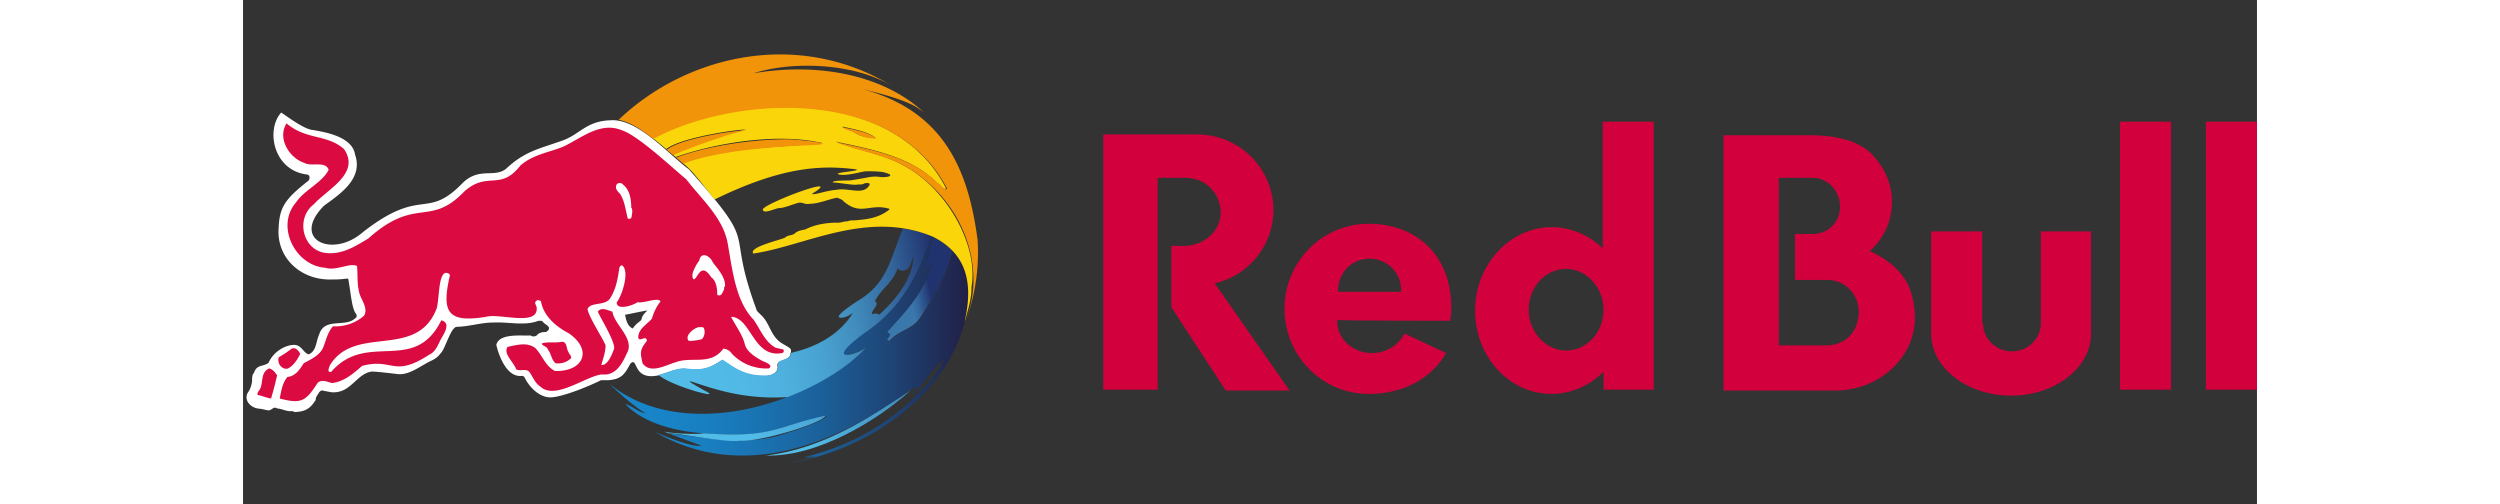
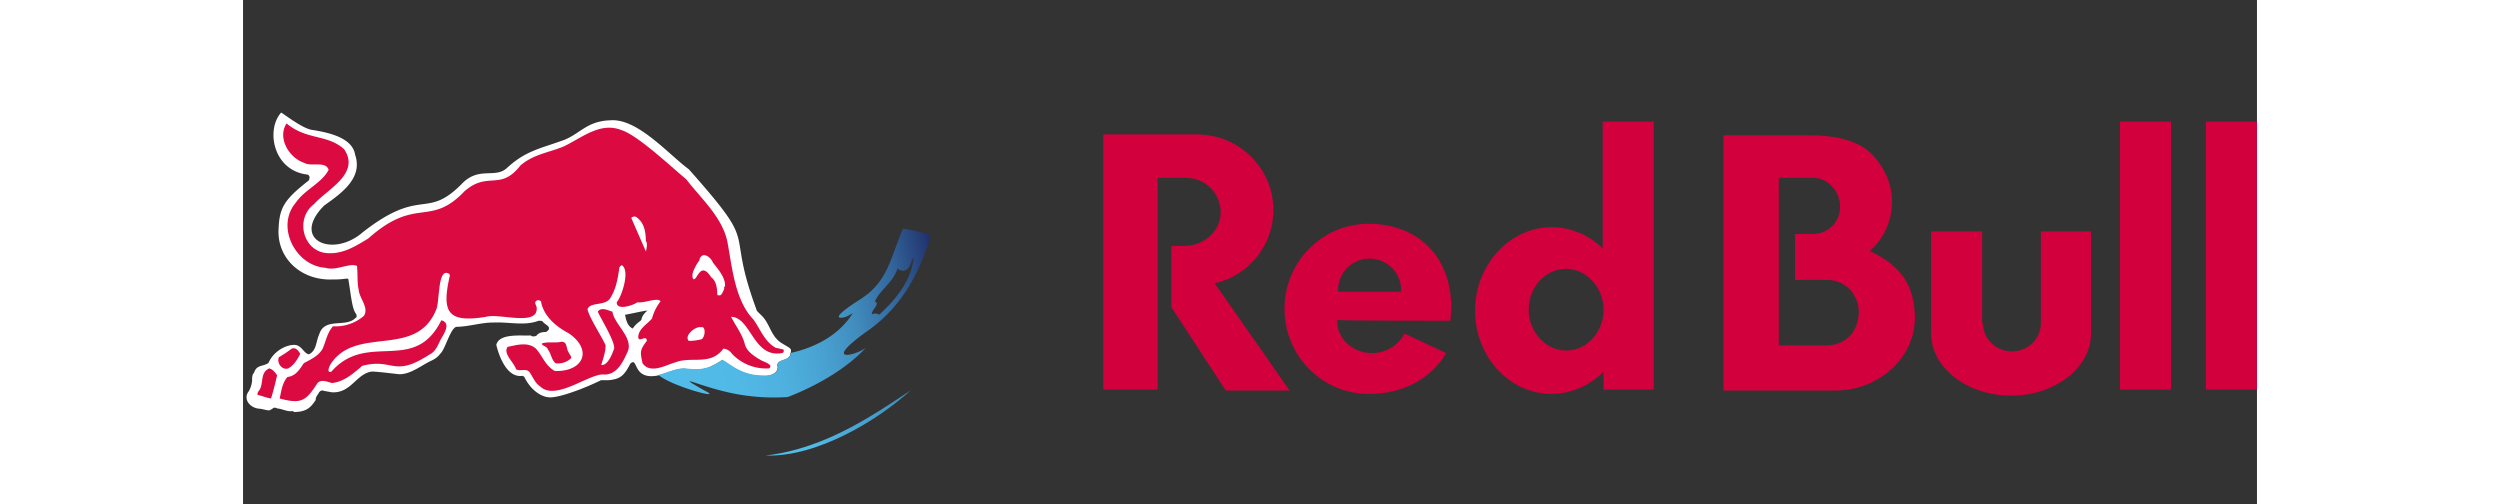
<svg xmlns="http://www.w3.org/2000/svg" height="504" width="2500" viewBox="0.591 -6.4 236.709 59.238">
  <rect x="0.591" y="-6.4" width="236.709" height="59.238" fill="#333333" stroke="none" />
  <linearGradient id="a" x1="10.956%" x2="103.223%" y1="50.028%" y2="50.028%">
    <stop offset="0" stop-color="#1885c8" />
    <stop offset=".14" stop-color="#1881c3" />
    <stop offset=".32" stop-color="#1a74b3" />
    <stop offset=".52" stop-color="#1b6099" />
    <stop offset=".73" stop-color="#1e4475" />
    <stop offset=".96" stop-color="#212047" />
    <stop offset="1" stop-color="#22183d" />
  </linearGradient>
  <linearGradient id="b" x1="2.641%" x2="107.123%" y1="53.534%" y2="46.383%">
    <stop offset=".24" stop-color="#52bce8" />
    <stop offset="1" stop-color="#3f88b9" />
  </linearGradient>
  <linearGradient id="c" x1="0%" y1="49.934%" y2="49.934%">
    <stop offset=".54" stop-color="#52bce8" />
    <stop offset="1" stop-color="#49a4d3" />
  </linearGradient>
  <linearGradient id="d" x1="37.085%" x2="65.118%" y1="52.606%" y2="43.296%">
    <stop offset="0" stop-color="#3a78ac" />
    <stop offset=".29" stop-color="#34689e" />
    <stop offset=".86" stop-color="#253e78" />
    <stop offset="1" stop-color="#21336e" />
  </linearGradient>
  <linearGradient id="e" x1="-1.62%" x2="104.475%" y1="59.55%" y2="45.052%">
    <stop offset="0" stop-color="#52bce8" />
    <stop offset=".25" stop-color="#51b9e6" />
    <stop offset=".41" stop-color="#4eb0de" />
    <stop offset=".56" stop-color="#48a1d0" />
    <stop offset=".69" stop-color="#418cbd" />
    <stop offset=".78" stop-color="#3977ab" />
    <stop offset=".85" stop-color="#33669c" />
    <stop offset=".98" stop-color="#243b75" />
    <stop offset="1" stop-color="#21336e" />
  </linearGradient>
  <g fill="none" fill-rule="evenodd">
    <g fill-rule="nonzero">
      <path d="M49.354 37.724c1.12-.264 2.143-.865 3.289-.772 1.894.292 2.791-.078 4.238-1.015 1.061.608 2.322 1.876 4.912 1.848.833.054 1.8-.357 1.605-1.238-.052-.764 1.444-.433 1.539-1.407.167-.582.043-.558-.865-1.106-1.513-.828-1.487-2.413-2.627-3.438-.125-.15-.495-.418-.506-.606-3.799-10.29.68-6.779-7.948-16.49-2.454-1.821-6.041-6.011-9.228-5.762-2.893.093-3.626 1.731-5.758 2.426-2.69.954-4.303 1.227-6.467 3.246-1.401 1.177-3.263-.277-5.254 1.82-4.219 4.257-4.692.255-11.618 5.666-3.58 3.112-8.527.866-4.54-3.136 2.022-1.444 4.582-3.22 3.637-5.977-.32-2.065-3.285-2.636-5.153-2.933-1.08-.216-2.927-1.638-3.537-2.023-1.83 2.053-.915 6.8 3.027 7.282.163.01.293.14.303.303a.613.613 0 0 1-.1.405c-2.826 2.227-3.433 3.136-3.533 5.665-.216 3.463 2.636 6.086 6.27 5.967.579.01 1.157-.024 1.73-.102.1 0 .201 0 .201.102.286 1.565.407 3.478.91 4.047.1.201.1.405-.101.504-1.157 1.139-3.622-.145-4.244 1.922-.387.844-.294 1.894-1.211 2.327-.649-.143-.822-1.104-1.72-1.113s-2.378.662-3.026 2.125c-.692.474-1.393.152-1.717 1.212-.147-.01-.227.56-.201.81a2.921 2.921 0 0 1-.404 1.315c-.666.842.056 1.872 1.111 2.024.78.06 1.274.368 1.514.1.099 0 .099-.1.2-.1.217-.206.383-.056.606 0 .45.024 1.103.374 1.617.303a.37.37 0 0 1 .303.102c1.514-.013 1.994-.617 2.525-1.418-.028-.36.26-.606.405-.909.138-.145.238-.216.404-.203.262.076.865.164 1.012.203 2.314.204 2.919-2.164 4.757-2.428.454 0 1.297.089 3.13.303 1.203.095 2.379-.78 3.538-1.415.519-.26.97-.405 1.414-1.013.545-.433 1.2-3.104 1.92-3.134 1.477-.03 2.874-.515 4.344-.506 1.805-.08 3.64.422 5.254-.202.06.022.415-.054.506.1.229.34.876.491.707.911 0 .102-.203.201-.303.303-.333 0-.817.026-1.111.405-.147.134-.558.173-.71 0-.966.086-3.701-.318-4.04 1.112.257 1.108 1.167 3.883 3.027 3.642.101 0 .302.1.302.202.707 1.415 1.92 2.326 3.027 2.326 1.107 0 3.862-.989 5.961-2.023h.896c1.282-.12 1.794-.463 2.525-1.922.97-.97.186 1.984 3.265 1.368zm-1.946-6.52c-.302.303-.605.404-1.01 1.01-.706-.303-.808-1.214-.908-1.618.606-.1 1.918-.405 2.627-.505-.406.405-.61.606-.71 1.113z" fill="#fff" />
-       <path d="M63.2 34.476c-1.313-.707-1.819-2.223-2.628-3.334-2.115-2.188-2.474-5.93-3.027-8.995-.558-2.975-3.1-5.176-4.862-7.476-1.563-1.276-5.644-5.142-7.568-5.76-2.541-1.057-4.758.94-6.873 1.92-1.717.707-3.536.908-5.051 2.223-2.38 3.053-3.809.61-6.57 3.027-4.109 4.307-5.666.516-11.317 5.558-1.513.908-2.93 1.819-4.757 1.717-2.904-.136-3.893-4.039-1.618-5.76 1.585-1.773 5.478-3.595 3.542-6.462-2.01-1.793-4.376-1.03-6.768-3.027-1.103 1.73.307 4.075 2.121 4.648.744.463 2.474-.274 2.829.802-.766 1.533-2.857 2.364-3.839 3.842-2.445 2.824-.03 7.453 3.434 7.67 1.28.415 2.913-.632 3.74-.202.101 1.01 0 1.92.203 2.83.093.995 1.226 2.063.605 3.028a5.1 5.1 0 0 1-3.633 1.226c-.69.793-.806 1.695-1.213 2.627-.504.908-1.514 1.312-2.223 1.716-.467.712-.932 1.499-1.92 1.618-.606.707-.708 1.617-.909 2.527 2.528.668 3.069.329 4.446-1.82.506-.504 1.214-.1 1.718 0 1.435-.171 2.506-1.131 3.537-2.02 3.677-.962 3.642 1.447 7.88-1.314.71-.303 1.013-1.112 1.315-1.72.355-.676 1.335-1.98.102-2.321-3.172 6.421-8.695 1.195-12.936 6.053-.649.18-.145-.83 0-1.011 3.043-4.433 9.963-.53 12.326-6.27.415-.883.18-4.398 1.213-4.346.102 0 .405.101.405.302-.982 4.286-.333 5.615 4.243 4.865 1.565-.454 6.055 1.144 5.962-1.01 0-.404-.405-.605 0-.908.1-.101.404 0 .504.1.285 1.73 1.803 2.999 3.243 3.74 2.905 1.976 1.73 4.556-1.617 4.445-1.112-.605-1.415-1.718-2.223-2.626-.945-.829-2.236-.433-3.335-.204-.545.824.75 1.806 1.01 2.63.506.302 1.213-.204 1.618.402s.605 1.213 1.213 1.617c1.751 1.68 5.406-1.271 7.274-1.414 1.633.177 2.38-1.31 2.93-2.528.922-1.682-1.528-3.345-1.716-4.85-.558-.153-1.298-.59-1.72 0 .31.753 2.044 3.505 1.92 4.347-.226.607-.741 2.017-1.513 1.92.203-.708.506-1.514.506-2.325-.368-.865-1.992-3.362-2.121-4.244.322-.854 1.98-.359 2.625-1.213.71-1.111.91-2.223 1.114-3.637a.454.454 0 0 1 .302-.305c.984.634-.017 3.676-.607 4.346-.057 1.047 2.006.346 2.426 0 .78.162 2.364-.616 2.727-.101a5.49 5.49 0 0 0-1.01 2.021c-.605.707-1.615 1.213-1.615 2.223.11.636.964-.39 1.01.404-.88 1.118-.77 1.388-.507 2.627.924 1.298 2.689.23 3.841-.1 1.946-.762 4.137.446 5.66-1.616a1.34 1.34 0 0 1 1.01.605 5.565 5.565 0 0 0 4.344 1.719c.662-.46-.785-.822-1.01-1.012-.707-.404-1.618-1.01-1.819-1.818-.266-1.129-1.081-2.163-1.617-3.233 2.359.035 2.608 4.962 6.055 4.244.168-.116.151-.242.101-.404zM46.224 19.218c-.102.101-.203.101-.404.101-.27-1.02-.366-2.086-.91-2.931-.284-.277-.65-.638-.405-1.112a.482.482 0 0 1 .607-.101c.926.692 1.082 1.656 1.112 2.83.201.2.1.808 0 1.213zm8.285 14.248c-.462.123-.937.19-1.415.201h-.1c-.598-.551.65-1.652 1.314-1.617h.302c.37.154.275 1.129-.101 1.416m2.627-5.861c-.112.196-.285.711-.504.707-.218-.005-.313.032-.303-.201-.019-.68-.13-1.514-.709-1.92-1.319-2.052-1.652.519-2.121.2-.281-.57.162-1.217.404-1.716.113-.136.158-.294.303-.404.216-1.244 1.351-.534 1.617.2.697.866 1.514 1.84 1.415 2.831-.102-.102-.102.102-.102.303M5.904 36.902c.707-.405 1.111-1.112 1.414-1.72-.216-.339-.48-.786-1.01-.604-.48.37-.986.708-1.513 1.01-.253.687.378 1.552 1.111 1.314m-2.223 0c-1.2.49-.564 1.97-1.313 2.728 0 .1-.203.303 0 .405.504.1.909.302 1.514.404.27-.904.532-1.91.707-2.729-.203-.304-.506-.707-.91-.808m32.74-2.223c.405.504.405 1.21.91 1.615a2.174 2.174 0 0 0 1.718-.504c.303-.203-.102-.505-.201-.808-.305-.404-.102-1.213-.81-1.213-.765.177-1.604-.043-2.324.201 0 .305.606.305.707.71" fill="#db0a40" />
-       <path d="M84.907 27.802c-.05-1.67-.725-3.484-1.855-4.675l-.052-.06c-.578 2.28-1.407 4.292-3.788 7.916-.916 1.387-2.542 1.448-3.548 2.72-.238-.129-.169-.306-.476.022 1.268-1.361-.182-.66.41-1.316 2.213-2.442 4.24-4.642 5.096-7.938-.361.452-.58.593-.943 1.05a51.68 51.68 0 0 0 1.036-4.032l-.39-.156C79.042 25.913 76.8 29.92 72.7 32.67c-5.324 3.864-.829 2.571.068 1.772-6.71 6.84-21.564 11.238-30.101 4.279 1.246 1.212 2.777 2.567 4.231 3.458-.885-.151-1.515-.837-2.35-1.098.013.028 2.03 2.65 8.052 3.337.387.043.758.082 1.115.114 8.21.649 8.71-.819 14.44-2.029.257.11-1.847 1.195-4.74 2.012-4.57 1.668-9.876.432-13.748.03h.017c.089.044.69.32 3.771 1.42-.216.078-1.223.216-5.422-1.582 10.303 5.933 21.392 1.442 30.497-5.299 0 .03-.013.073-.013.11.08.013.182.026.264.033-.05.144-.05.144-.756.985 1.537-1.238 2.325-3.16 3.953-4.322-.833 1.67-1.898 2.868-3.881 4.804.15-.115.295-.238.433-.37-2.998 2.797-6.953 5.572-13.09 7.029a8.432 8.432 0 0 0 1.314-.26c-.777.216-.798.242-1.127.35.203-.026.203-.026 1.262-.24-.617.303-1.33.448-3.053.798 10.215-1.617 20.84-9.552 21.07-20.198z" fill="url(#a)" transform="translate(1)" />
+       <path d="M63.2 34.476c-1.313-.707-1.819-2.223-2.628-3.334-2.115-2.188-2.474-5.93-3.027-8.995-.558-2.975-3.1-5.176-4.862-7.476-1.563-1.276-5.644-5.142-7.568-5.76-2.541-1.057-4.758.94-6.873 1.92-1.717.707-3.536.908-5.051 2.223-2.38 3.053-3.809.61-6.57 3.027-4.109 4.307-5.666.516-11.317 5.558-1.513.908-2.93 1.819-4.757 1.717-2.904-.136-3.893-4.039-1.618-5.76 1.585-1.773 5.478-3.595 3.542-6.462-2.01-1.793-4.376-1.03-6.768-3.027-1.103 1.73.307 4.075 2.121 4.648.744.463 2.474-.274 2.829.802-.766 1.533-2.857 2.364-3.839 3.842-2.445 2.824-.03 7.453 3.434 7.67 1.28.415 2.913-.632 3.74-.202.101 1.01 0 1.92.203 2.83.093.995 1.226 2.063.605 3.028a5.1 5.1 0 0 1-3.633 1.226c-.69.793-.806 1.695-1.213 2.627-.504.908-1.514 1.312-2.223 1.716-.467.712-.932 1.499-1.92 1.618-.606.707-.708 1.617-.909 2.527 2.528.668 3.069.329 4.446-1.82.506-.504 1.214-.1 1.718 0 1.435-.171 2.506-1.131 3.537-2.02 3.677-.962 3.642 1.447 7.88-1.314.71-.303 1.013-1.112 1.315-1.72.355-.676 1.335-1.98.102-2.321-3.172 6.421-8.695 1.195-12.936 6.053-.649.18-.145-.83 0-1.011 3.043-4.433 9.963-.53 12.326-6.27.415-.883.18-4.398 1.213-4.346.102 0 .405.101.405.302-.982 4.286-.333 5.615 4.243 4.865 1.565-.454 6.055 1.144 5.962-1.01 0-.404-.405-.605 0-.908.1-.101.404 0 .504.1.285 1.73 1.803 2.999 3.243 3.74 2.905 1.976 1.73 4.556-1.617 4.445-1.112-.605-1.415-1.718-2.223-2.626-.945-.829-2.236-.433-3.335-.204-.545.824.75 1.806 1.01 2.63.506.302 1.213-.204 1.618.402s.605 1.213 1.213 1.617c1.751 1.68 5.406-1.271 7.274-1.414 1.633.177 2.38-1.31 2.93-2.528.922-1.682-1.528-3.345-1.716-4.85-.558-.153-1.298-.59-1.72 0 .31.753 2.044 3.505 1.92 4.347-.226.607-.741 2.017-1.513 1.92.203-.708.506-1.514.506-2.325-.368-.865-1.992-3.362-2.121-4.244.322-.854 1.98-.359 2.625-1.213.71-1.111.91-2.223 1.114-3.637a.454.454 0 0 1 .302-.305c.984.634-.017 3.676-.607 4.346-.057 1.047 2.006.346 2.426 0 .78.162 2.364-.616 2.727-.101a5.49 5.49 0 0 0-1.01 2.021c-.605.707-1.615 1.213-1.615 2.223.11.636.964-.39 1.01.404-.88 1.118-.77 1.388-.507 2.627.924 1.298 2.689.23 3.841-.1 1.946-.762 4.137.446 5.66-1.616a1.34 1.34 0 0 1 1.01.605 5.565 5.565 0 0 0 4.344 1.719c.662-.46-.785-.822-1.01-1.012-.707-.404-1.618-1.01-1.819-1.818-.266-1.129-1.081-2.163-1.617-3.233 2.359.035 2.608 4.962 6.055 4.244.168-.116.151-.242.101-.404zM46.224 19.218a.482.482 0 0 1 .607-.101c.926.692 1.082 1.656 1.112 2.83.201.2.1.808 0 1.213zm8.285 14.248c-.462.123-.937.19-1.415.201h-.1c-.598-.551.65-1.652 1.314-1.617h.302c.37.154.275 1.129-.101 1.416m2.627-5.861c-.112.196-.285.711-.504.707-.218-.005-.313.032-.303-.201-.019-.68-.13-1.514-.709-1.92-1.319-2.052-1.652.519-2.121.2-.281-.57.162-1.217.404-1.716.113-.136.158-.294.303-.404.216-1.244 1.351-.534 1.617.2.697.866 1.514 1.84 1.415 2.831-.102-.102-.102.102-.102.303M5.904 36.902c.707-.405 1.111-1.112 1.414-1.72-.216-.339-.48-.786-1.01-.604-.48.37-.986.708-1.513 1.01-.253.687.378 1.552 1.111 1.314m-2.223 0c-1.2.49-.564 1.97-1.313 2.728 0 .1-.203.303 0 .405.504.1.909.302 1.514.404.27-.904.532-1.91.707-2.729-.203-.304-.506-.707-.91-.808m32.74-2.223c.405.504.405 1.21.91 1.615a2.174 2.174 0 0 0 1.718-.504c.303-.203-.102-.505-.201-.808-.305-.404-.102-1.213-.81-1.213-.765.177-1.604-.043-2.324.201 0 .305.606.305.707.71" fill="#db0a40" />
      <path d="M74.557 41.77c-4.053 2.562-8.536 4.798-13.544 5.369 6.024.215 13.173-4.12 17.067-7.672-1.166.775-2.332 1.555-3.523 2.302z" fill="url(#b)" transform="translate(1)" />
-       <path d="M68.053 42.453c-5.765 1.227-6.092 2.692-14.341 2.068-.65.199-4.079-.011-4.645-.197.028 0 .294.116.523.208h-.015c.865-.11 6.57 1.12 8.392.876 2.365.162 9.786-2.07 10.086-2.955z" fill="url(#c)" transform="translate(1)" />
-       <path d="M80.918 21.635l-.204-.088a52.916 52.916 0 0 1-1.04 4.006c.364-.456.584-.595.947-1.044-.87 3.276-2.894 5.462-5.115 7.89-.595.644.87-.046-.413 1.308.309-.327.24-.15.478-.022 1.008-1.265 2.642-1.325 3.561-2.704 2.39-3.605 3.222-5.602 3.8-7.868a6.699 6.699 0 0 0-2.014-1.478z" fill="url(#d)" transform="translate(1)" />
      <path d="M53.915 39.55c-3.784-2.145-1.041-.72 2.274.065 2.429.598 4.935.818 7.43.65 3.948-1.519 7.322-3.727 9.196-5.822-.898.825-5.34 2.06-.064-1.78 4.086-2.761 6.326-6.782 7.676-11.38a14.898 14.898 0 0 0-3.277-.803c-1.58 3.78-1.816 6.404-5.32 8.493-3.909 2.557-1.462 1.901-1.423 1.882.305-.122.595-.278.864-.465-1.512 2.432-4.142 3.984-7.278 4.685-.1.981-1.597.652-1.538 1.411.192.884-.771 1.303-1.603 1.242-2.592.028-3.846-1.244-4.907-1.854-1.654 1.103-2.432 1.244-4.514 1.012-1.035.015-1.978.543-3.004.781 1.468 1.32 7.792 3.018 5.488 1.883zM73.86 29.02c.659-1.443 2.188-2.218 2.69-3.961-.072.256.474.362.69.362.864-.148.885-1.337 1.164-1.585-.216 2.703-2.041 4.917-4.037 6.75a.899.899 0 0 0-.864-.04c-.084-.507 1.011-1.215.357-1.526z" fill="url(#e)" transform="translate(1)" />
-       <path d="M78.324 13.102c-2.534-1.447-5.396-1.785-8.087-2.86 4.049.867 8.864 1.749 11.858 4.79.047.024.16.135.216.15.259.175.555.797.915.567-6.281-12.302-25.361-10.933-34.44-5.888.495.382 1.039.83 1.546 1.263 1.727-1.403 8.73-2.383 9.348-2.287-2.34.47-6.216 1.882-8.57 2.942l.33.279c4.804-1.696 12.117-2.879 17.299-1.631-4.142.461-11.526.398-16.438 2.361 1.349 1.025 2.55 2.89 3.71 4.26 8.014-3.924 12.637-4.052 16.69-3.539.39.217-2.874.354-2.082.594.88.204 2.532-.286 2.914-.336.248-.08 1.806-.028 2.298.065 1.874.457.117.696-.537.542a4.826 4.826 0 0 0-.967.02c-.723.136-1.597.296-2.318.404-.194.033-2.394-.026-2.06.26.422-.028 2.273.308 2.75.252.288-.065.579.032.85-.115.135-.093.683-.16.707.07-.624 1.394-2.52.348-3.946.65-1.271.094-2.62.664-2.849.465 4.17-2.546-5.96 1.237-5.789 1.88a.062.062 0 0 0 .035 0c.03.57 1.62-.26 1.942-.2.698-.053 1.64-.489 2.32-.649.51 0 .71.256 1.218.143 1.114-.02 2.12-.5 3.194-.713.095 0 .767.284.734.362 2.025 1.822 3.093.303 5.314.903.354.048-.065.278-.185.35-1.172.827-2.565.955-3.922 1.054a1.224 1.224 0 0 0-.665.109c-.447-.035-.863.216-1.31.149-1.271.026-2.528.217-3.67.8-.431.084-.921.153-1.243.476-.328.266-.822.165-1.111.464-.492.296-4.205 1.083-3.786 1.847h-.022.022a.217.217 0 0 1 0 .05c6.132-.88 13.442-5.218 21.176-1.969 3.184 1.627 4.964 4.456 3.695 9.924.01-.026.149-.39.147-.405l-.024.017c.36-1.276.69-2.372.682-3.663.831-4.72-2.739-11.401-7.889-14.207zm-7.256-4.618c1.124.253 3.186.63 3.859 1.343-1.768-.02-2.644-.787-2.616-.767-.339-.104-1.403-.485-1.243-.576z" fill="#fad50a" />
-       <path d="M51.131 11.826l-.74-.614c1.764-1.44 8.655-2.36 9.353-2.288-1.038.21-2.06.49-3.059.84a74.962 74.962 0 0 0-5.554 2.062zm35.79 9.918C85.84 13.695 83.084 6.63 73.264 4.034c6.073 1.468 6.53 2.225 7.321 2.749C75.868 2.425 68.27.91 60.588 2.214 65.067.767 72.428.944 77.032 3.79 66.049-2.986 52.849-.056 44.733 7.682c1.515.293 2.845 1.294 4.08 2.247 9.211-5.007 28.219-6.378 34.54 5.869-.363.228-.648-.389-.917-.565-.05-.015-.162-.125-.216-.15-3.003-3.018-7.824-3.91-11.887-4.766 2.711 1.078 5.567 1.406 8.107 2.846 6.627 3.799 9.52 11.498 7.227 17.77l.023-.017a23.264 23.264 0 0 0 1.232-9.17zm-22.33-11.77c-4.202 0-9.52.79-13.1 2.156l.839.707c4.277-1.625 11.467-2.037 14.985-2.171 3.81-.116-1.33-.68-2.724-.692zm7.817-.834c-.07-.037.88.754 2.622.763-.681-.712-2.737-1.078-3.87-1.337-.156.09.91.47 1.25.574z" fill="#f2940a" />
    </g>
    <g fill="#d2003c">
      <path d="M205.1 31.6c0 1.8 1.5 3.3 3.4 3.3s3.4-1.5 3.4-3.3V20.8h5.9v12c0 4-4.2 7.3-9.4 7.3s-9.4-3.3-9.4-7.3v-12h6v10.8zm26.2 7.8h6V7.9h-6zm-10.1 0h6V7.9h-6zM111.4 14.5h-3.3v24.9h-6.4v-30h11c5 0 9 4 9 8.9 0 4.1-2.9 7.7-6.9 8.6l8.8 12.6h-7.5l-6.4-9.8v-7.2h1.5c2.4 0 4.3-1.8 4.3-3.9 0-2.3-1.8-4.1-4.1-4.1z" />
      <path d="M129.3 27.9c-.1-2 1.4-3.8 3.5-3.9 2-.1 3.8 1.4 3.9 3.5v.4zm13.2 3.4c0-.4.1-.8.1-1.3.1-6.5-4.2-10.1-9.7-10.1s-9.9 4.5-9.9 10 4.4 10 9.9 10c4.2 0 7.4-1.9 9.1-4.8l-4.9-2.3c-.7 1.4-2.2 2.3-3.8 2.3-2.3 0-4.1-1.7-4.1-3.7v-.2c.1.1 13.3.1 13.3.1zm13.6 3.5c-2.4 0-4.4-2.2-4.4-4.8 0-2.7 2-4.8 4.4-4.8s4.4 2.2 4.4 4.8c0 2.7-2 4.8-4.4 4.8zm10.3 4.6V7.9h-6v14.9c-1.6-1.6-3.8-2.5-6-2.5-4.9 0-9 4.4-9 9.8s4 9.8 9 9.8c2.3 0 4.5-1 6.1-2.6v2.1zm20.4-5.2h-5.7V14.5h4c1.8 0 3.2 1.6 3.2 3.4s-1.4 3.2-3.2 3.2H183v5.4h3.8c2.1 0 3.7 1.7 3.7 3.8v.1c-.1 2.1-1.4 3.7-3.7 3.8m5-11.1c1.7-1.5 2.6-3.6 2.6-5.8 0-2-.8-3.9-2.2-5.4-1.4-1.6-4-2.4-7.4-2.4h-10.2v30h13.3c5.1-.1 9.2-3.9 9.2-8.6-.1-3.5-1.3-5.9-5.3-7.8" />
    </g>
  </g>
</svg>